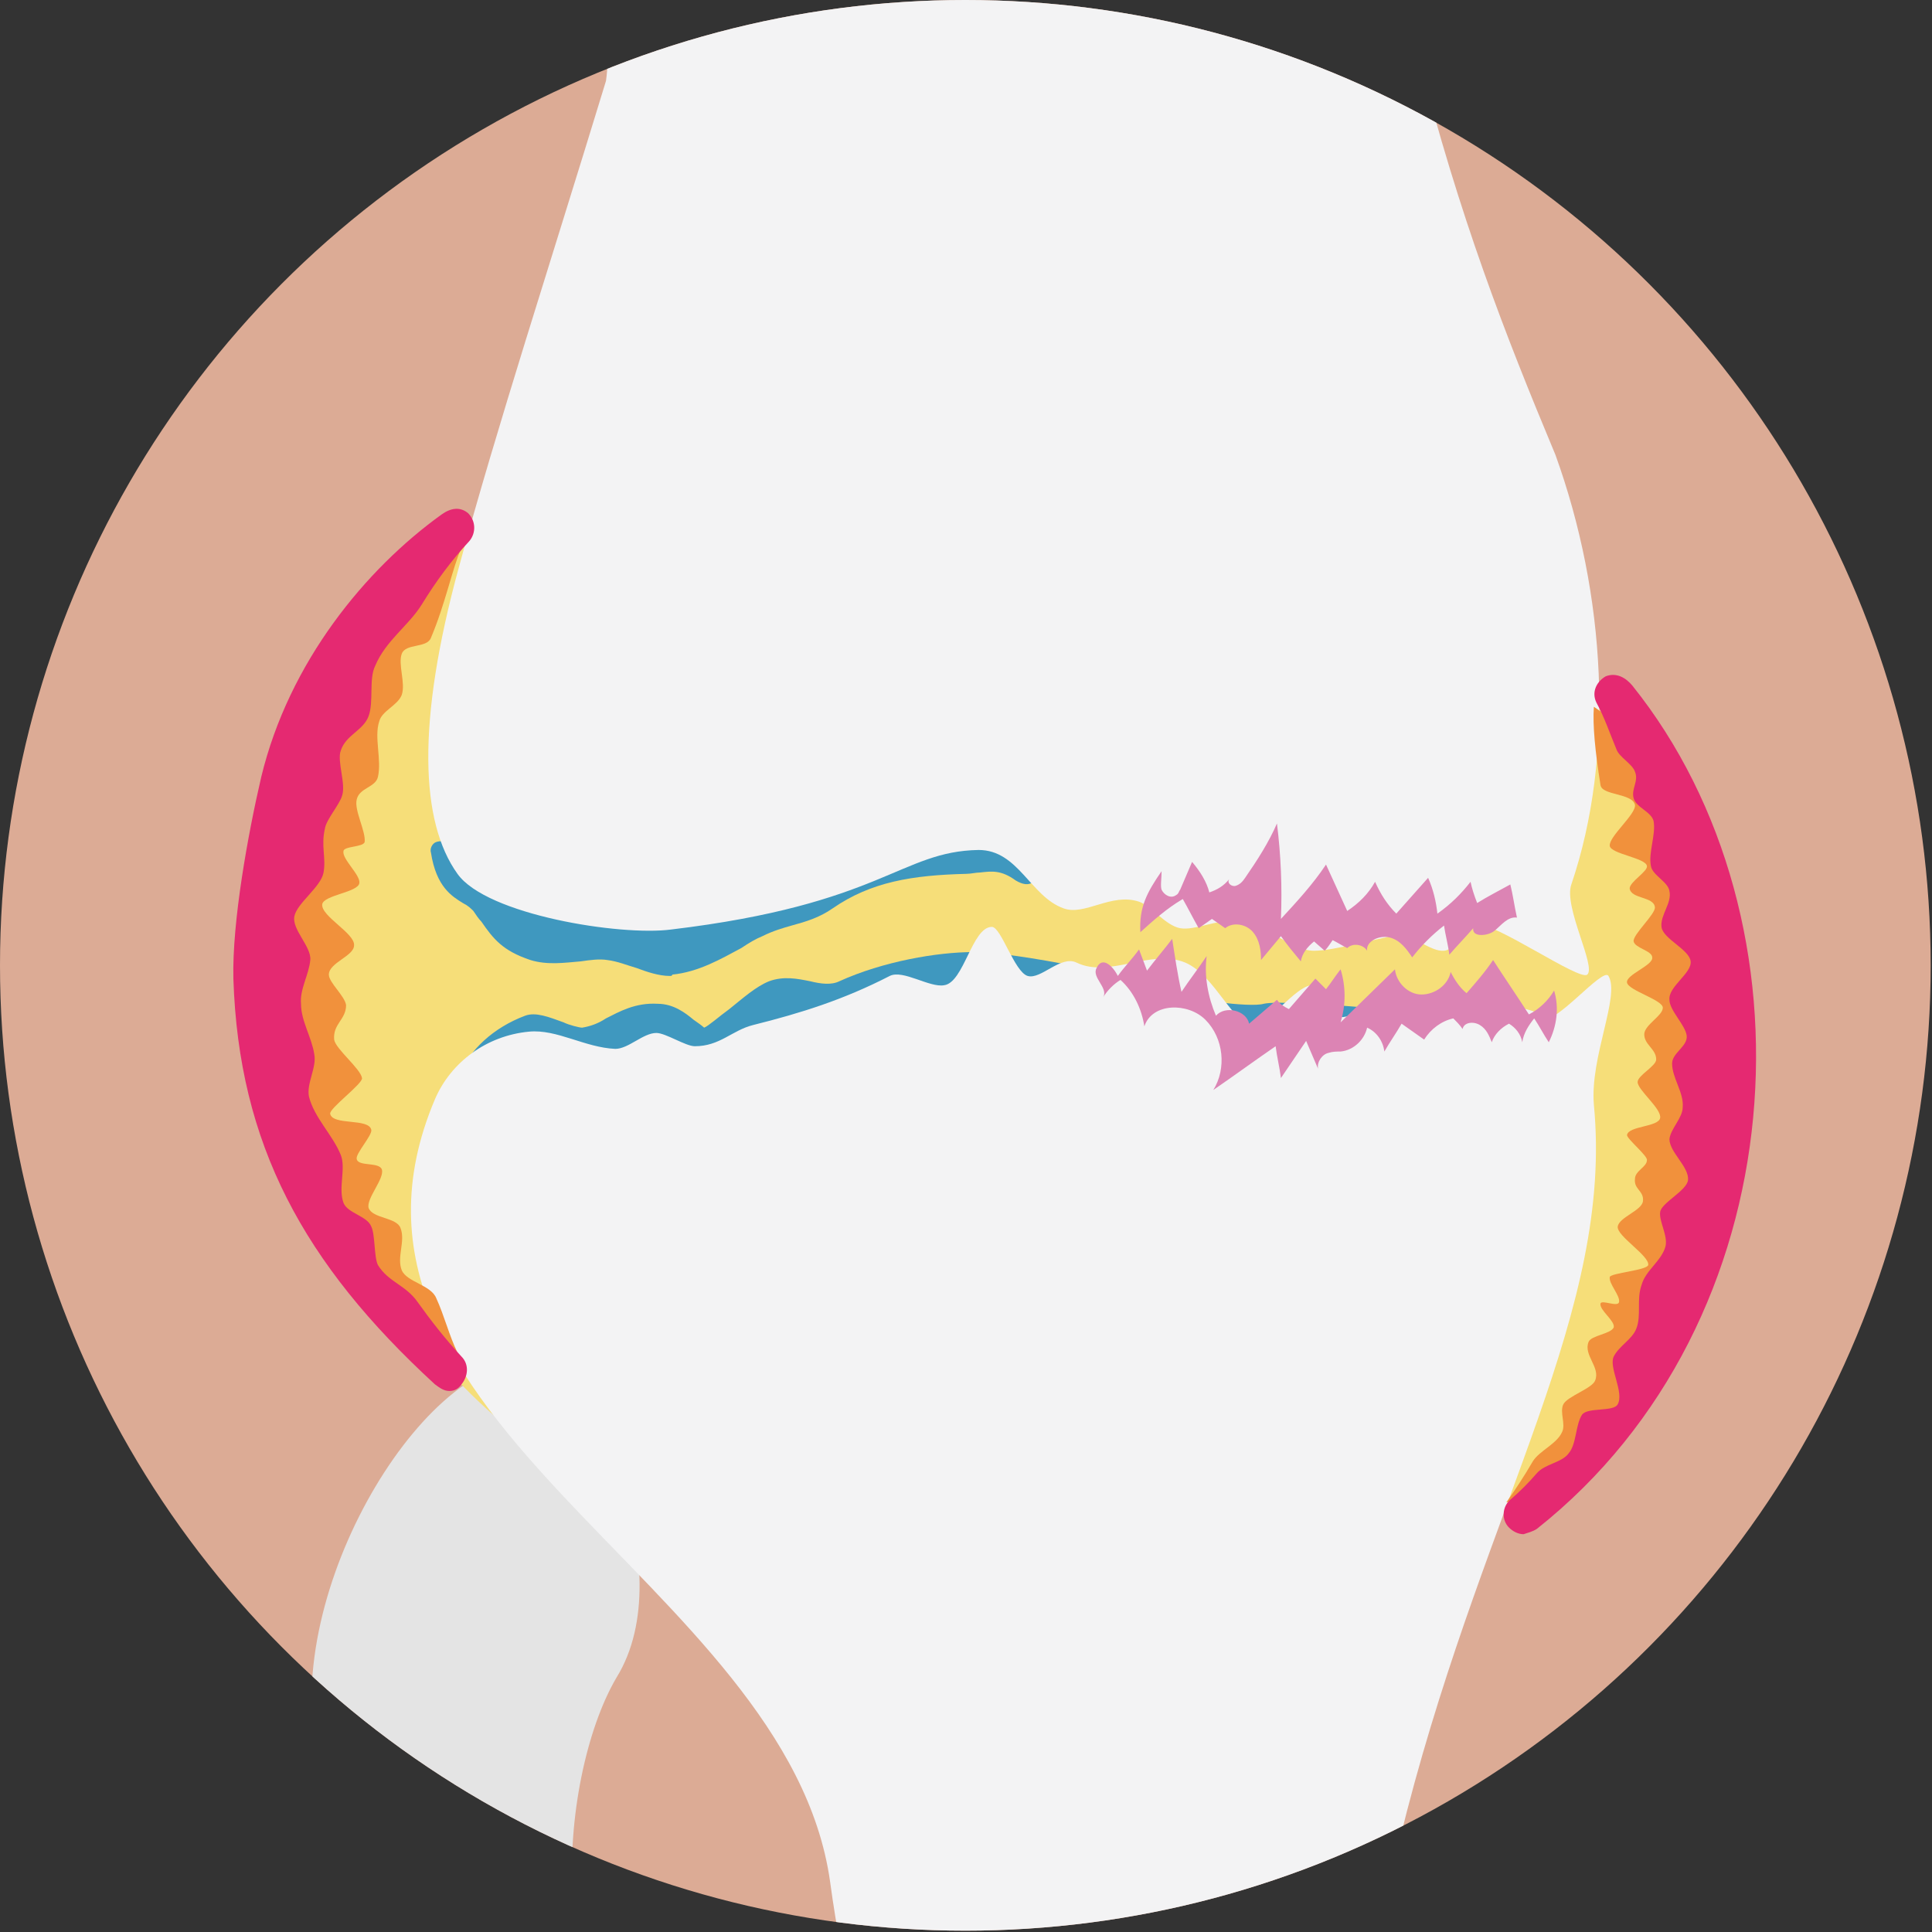
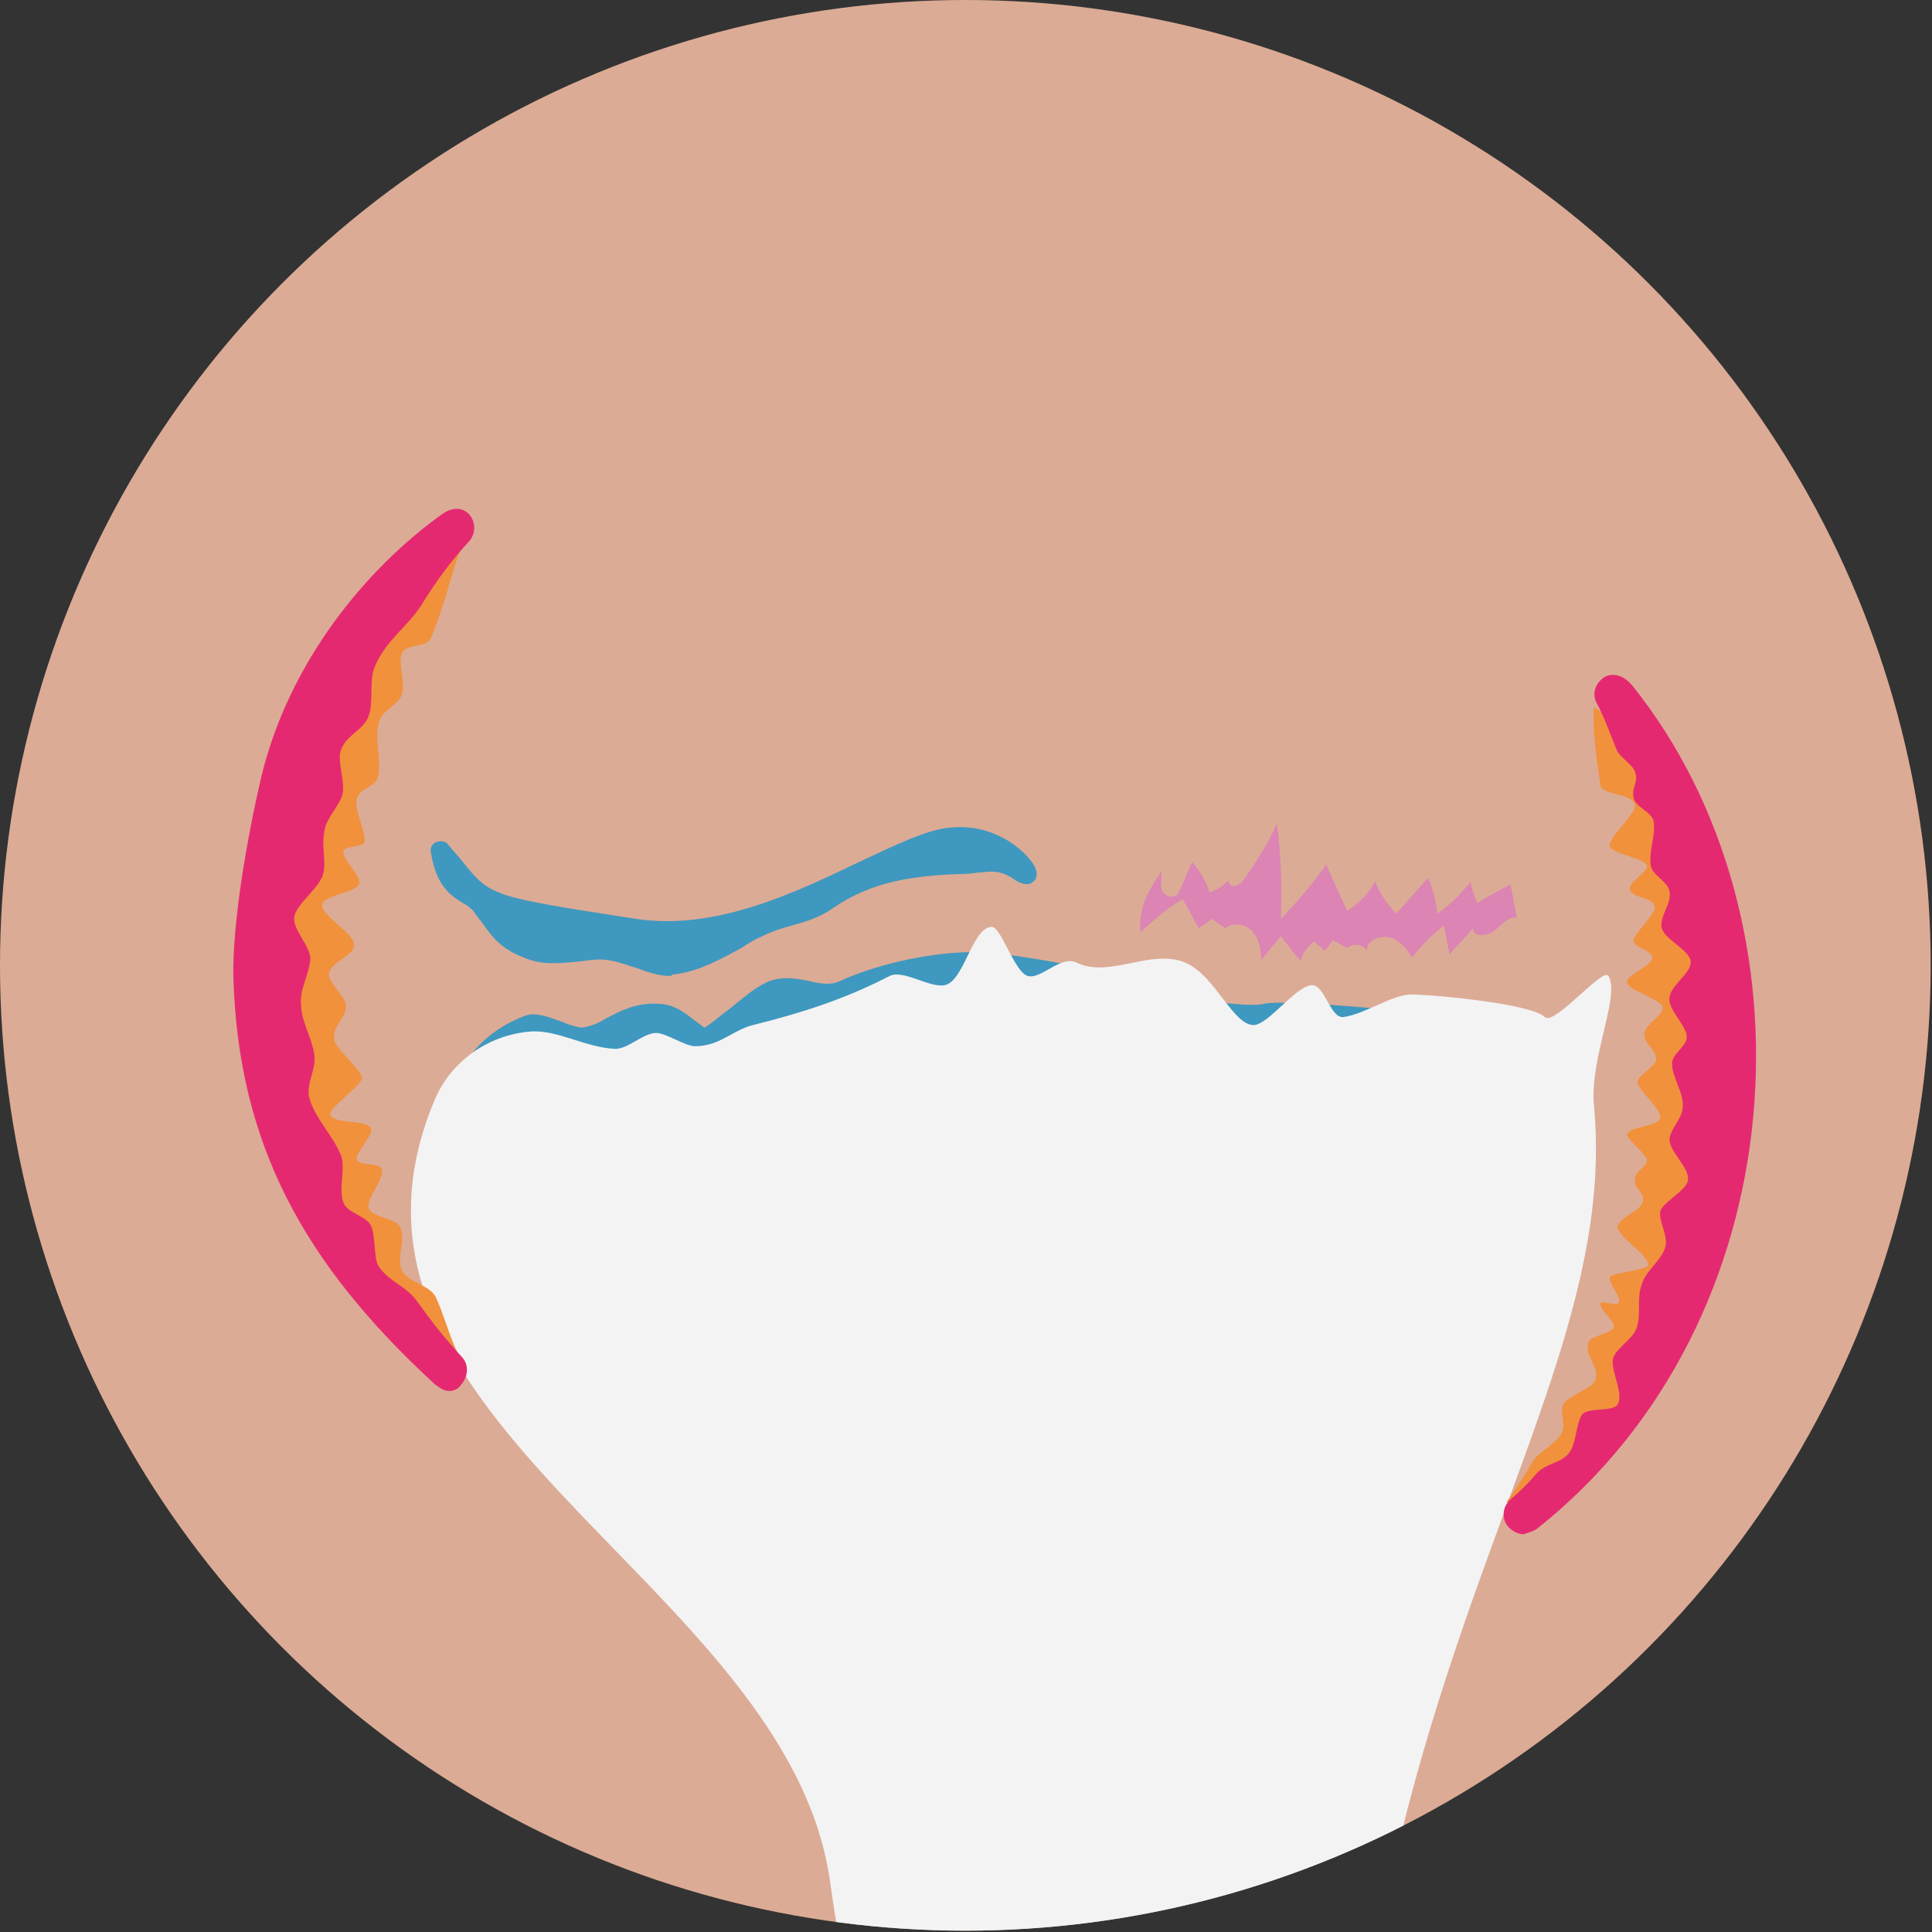
<svg xmlns="http://www.w3.org/2000/svg" xmlns:xlink="http://www.w3.org/1999/xlink" version="1.1" id="_レイヤー_2" x="0px" y="0px" viewBox="0 0 145.7 145.7" style="enable-background:new 0 0 145.7 145.7;" xml:space="preserve">
  <rect x="0" y="0" width="145.7" height="145.7" fill="#333333" stroke="none" />
  <style type="text/css">
	.st0{clip-path:url(#SVGID_00000175303247989433497660000011348686746943453340_);}
	.st1{fill:#DCAB95;}
	.st2{fill:#E4E4E4;}
	.st3{fill:#F6DE79;}
	.st4{fill:#3F98BF;}
	.st5{fill:#F3F3F4;}
	.st6{fill:#F1913C;}
	.st7{fill:#E52971;}
	.st8{fill:#DC84B4;}
</style>
  <g id="_レイヤー_1-2">
    <g>
      <defs>
        <circle id="SVGID_1_" cx="72.8" cy="72.8" r="72.8" />
      </defs>
      <clipPath id="SVGID_00000166648251938175164330000006153885448353009795_">
        <use xlink:href="#SVGID_1_" style="overflow:visible;" />
      </clipPath>
      <g style="clip-path:url(#SVGID_00000166648251938175164330000006153885448353009795_);">
        <path class="st1" d="M-2.5,169.1h152.6c-1-20.5-2-34.4-2.5-43.3c0-11.4,5.7-38.1,5.4-53.7c-0.4-17.7-2.4-38.5-3.3-48.5     c-0.3-2.8,0.6-23.6,1.8-55.2H-31.3c5.6,31.3,9.5,51.8,9.6,55c0.6,11.2,1.8,34.3,4.1,53.8c2,17.2,11.7,45.7,13.5,58.3     C-3.4,143-3.1,154-2.5,169.1L-2.5,169.1z" />
-         <path class="st2" d="M29.2,168h17.4c-1.9-18.8-3.2-21.6-3.4-25c-0.4-5.8,1-12.6,3.3-16.5c5-8.1-2-23.1-6.1-23.7     c-7.8-1.2-18.9,16.4-16.6,28.9C24,133.1,26.1,140.8,29.2,168L29.2,168z" />
-         <path class="st3" d="M131.3,78.8c0,16.8-9.6,26.8-19,35.9c-0.9,0.9-2.2,0.5-3.3,1.2c-6.8,4.6-19.6,5.3-36.7,4.7     c-11.7-0.4-22.9-4.7-31.6-11.1c-3.3-2.4-6.2-5.1-8.7-8.3c-5.6-7.2-11.4-15.8-10.8-28.7c0.5-11.4,6.7-22.4,12.5-30.4     c8.7-11.9,22.4-19.2,38.2-19.2c21.1,0,42.3,11.4,49,31.3C122.5,59.1,131.3,73.3,131.3,78.8L131.3,78.8z" />
        <g>
          <path class="st4" d="M33.3,64.2c3.5,4.1,1.8,3.9,14.6,5.9c9.7,1.5,19.2-6.6,24-6.9c4.2-0.3,6.6,3.6,5.2,2.6      c-1.8-1.3-2.8-0.7-4.2-0.7c-4.2,0.1-7.5,0.6-10.5,2.7c-1.6,1.1-3.2,1.2-5.1,2.1s-3.9,2.6-6.5,2.8c-1.5,0.1-3-1-4.8-1.1      c-1.7-0.2-3.8,0.6-5.7,0c-2.3-0.7-2.5-1.6-3.9-3.4C35.5,67.2,33.9,67.4,33.3,64.2L33.3,64.2z" />
          <path class="st4" d="M50.5,73.6c-0.8,0-1.7-0.3-2.5-0.6c-0.7-0.2-1.4-0.5-2.2-0.6c-0.6-0.1-1.3,0-2,0.1      c-1.2,0.1-2.5,0.3-3.8-0.1c-2.1-0.7-2.8-1.6-3.7-2.9c-0.2-0.2-0.4-0.5-0.6-0.8c-0.2-0.2-0.4-0.4-0.8-0.6c-0.8-0.5-2-1.2-2.4-3.8      c-0.1-0.3,0.1-0.7,0.4-0.8c0.3-0.1,0.7-0.1,0.9,0.2c0.4,0.5,0.8,0.9,1.1,1.3c2.1,2.6,2.1,2.6,13.1,4.3c6,0.9,12-2,16.8-4.3      c2.8-1.3,5.2-2.5,7-2.6c3.5-0.3,5.9,2.1,6.3,3.1c0.2,0.5,0,0.9-0.2,1c-0.3,0.3-0.8,0.2-1.3-0.1c-1.1-0.8-1.8-0.7-2.7-0.6      c-0.3,0-0.7,0.1-1,0.1c-4.1,0.1-7.2,0.6-10.1,2.6c-1,0.7-2,1-3.1,1.3c-0.7,0.2-1.4,0.4-2.2,0.8c-0.5,0.2-1,0.5-1.6,0.9      c-1.5,0.8-3.2,1.8-5.2,2C50.7,73.6,50.6,73.6,50.5,73.6L50.5,73.6z M45.4,70.9c0.2,0,0.4,0,0.6,0c0.9,0.1,1.8,0.4,2.5,0.7      c0.8,0.3,1.5,0.5,2.2,0.5c1.4-0.1,2.7-0.8,3.9-1.4c-2.2,0.4-4.4,0.6-6.8,0.2c-5.3-0.8-8.2-1.3-10-1.9c0.7,1,1.2,1.5,2.7,2      c1,0.3,2.1,0.2,3.2,0.1C44.3,71,44.9,70.9,45.4,70.9L45.4,70.9z M72.4,64c-0.1,0-0.3,0-0.4,0c-0.7,0.1-1.6,0.3-2.6,0.7      c1.1-0.1,2.3-0.2,3.6-0.2c0.3,0,0.6-0.1,0.9-0.1c0.2,0,0.4-0.1,0.6-0.1C73.8,64.1,73.1,64,72.4,64z" />
        </g>
-         <path class="st5" d="M106.9,4c-0.2-1-13.2-22-14.9-37.8H40.6C42.3-16.2,46.7-1,45.7,6.1c-4.3,14.1-8.2,26-11.1,36.7     c-3.2,11.7-2.9,19.2-0.1,23.1c2.2,3.1,12.3,4.7,16.1,4.2c15.9-1.9,17.3-5.9,23.2-6c3,0,3.9,3.5,6.4,4.4c1.6,0.6,3.6-1.2,5.7-0.5     c0.9,0.3,2,1.8,3.1,2s2.8-0.7,4.1-0.5c2.9,0.4,4.3,2.2,6,2.2c1.5,0,4.6-0.9,6.4-1.2c0.9-0.1,2.4,1.3,3.4,1.2s1.3-1.8,2.4-2     c1.4-0.2,7.8,4.3,8.4,3.8c0.7-0.6-1.8-5.1-1.2-6.8c3.3-9.7,2.6-21.9-1.2-32.4C113.5,25.2,110.1,16.5,106.9,4L106.9,4z" />
        <g>
          <path class="st4" d="M35.8,83.8c-1.2-2.1,0.9-5,4.2-6.2c0.8-0.3,3.2,1.1,4.1,1c1.8-0.2,3.1-1.8,5.6-1.8c1.6,0,2.4,1.8,3.6,1.8      c1.1,0,3.5-2.9,5.2-3.6s3.4,0.9,5.3,0c3.3-1.5,7.3-2.1,9.7-2.1c3.3,0,12.2,1.9,14,2.8s6.9,1.5,8.2,1.2c1.6-0.3,14,0.9,15,1.3      c2.9,1.2,2,2.6,2,4.7c0,1.7-14.2,9.6-39,9.6C48.1,92.3,36.5,85.1,35.8,83.8L35.8,83.8z" />
          <path class="st4" d="M73.5,93.3c-25.2,0-37.5-7.2-38.6-9.1c-0.5-1-0.6-2.1-0.2-3.2c0.7-1.8,2.5-3.5,4.9-4.4      c0.8-0.3,1.8,0.1,2.9,0.5c0.4,0.2,1.2,0.4,1.4,0.4c0.6-0.1,1.2-0.3,1.8-0.7c1-0.5,2.2-1.2,3.9-1.1c1.2,0,2.1,0.7,2.7,1.2      c0.3,0.2,0.7,0.5,0.8,0.6c0.3-0.1,1.2-0.9,1.9-1.4c1-0.8,2-1.7,3-2.1c1.1-0.4,2.1-0.2,3.1,0c0.8,0.2,1.6,0.3,2.2,0      c3.3-1.5,7.4-2.2,10.1-2.2c3.3,0,12.4,1.9,14.4,2.8c1.6,0.8,6.5,1.4,7.5,1.1c1.7-0.4,14.4,0.8,15.6,1.3c3,1.3,2.8,3,2.7,4.5      c0,0.3-0.1,0.7-0.1,1.1C113.6,85.8,97.6,93.3,73.5,93.3L73.5,93.3L73.5,93.3z M36.7,83.2c0.8,1.1,11.8,8.1,36.8,8.1h0      c23.7,0,36.8-7.1,38-8.7c0-0.4,0-0.8,0.1-1.1c0.1-1.4,0.2-1.8-1.5-2.5c-1.1-0.4-13-1.5-14.4-1.2c-1.5,0.3-6.9-0.3-8.8-1.3      c-1.6-0.8-10.3-2.7-13.5-2.7c-2.4,0-6.3,0.6-9.3,2c-1.3,0.6-2.5,0.3-3.5,0.1c-0.8-0.2-1.4-0.3-1.9-0.1c-0.7,0.3-1.6,1.1-2.4,1.8      c-1.4,1.2-2.3,1.9-3.1,1.9c-0.9,0-1.6-0.5-2.2-1c-0.5-0.4-0.9-0.8-1.5-0.8c-1.2-0.1-2.1,0.4-3,0.9c-0.8,0.4-1.6,0.8-2.5,0.9      c-0.7,0.1-1.4-0.2-2.3-0.6c-0.5-0.2-1.3-0.5-1.6-0.5c-1.7,0.7-3.2,2-3.6,3.2C36.4,82.2,36.4,82.8,36.7,83.2L36.7,83.2z       M111.6,82.5L111.6,82.5L111.6,82.5z" />
        </g>
        <path class="st5" d="M62.6,141.9c1,7.4,2.3,10.5,3.6,26.3h37.2c0-20.6,1.4-26.5,2.7-31.6c6.1-23.5,15.6-37.8,14.1-53.3     c-0.3-3.6,2-8.2,1.1-9.7c-0.4-0.7-4.1,3.8-4.8,3.1c-1-1-8.4-1.7-10.1-1.7c-1.4,0-3.5,1.5-5.1,1.7c-1,0.1-1.4-2.5-2.4-2.4     c-1.2,0.1-3.2,2.9-4.3,3c-1.6,0.1-2.9-3.7-5.2-4.7c-2.6-1.1-5.7,1.2-8.2,0c-1.2-0.6-2.7,1.3-3.7,1s-2-3.7-2.7-3.7     c-1.5,0-2.1,4.2-3.6,4.4c-1.1,0.2-3.1-1.2-4.1-0.7c-3.5,1.8-6.7,2.8-10.3,3.7c-1.6,0.4-2.5,1.6-4.4,1.6c-0.7,0-2.2-1-2.9-1     c-1,0-2.1,1.2-3.1,1.2c-2.3-0.1-4.4-1.5-6.5-1.3c-3.2,0.3-5.9,2.3-7.1,5.1C22.5,107.2,59.4,119.2,62.6,141.9L62.6,141.9z" />
        <path class="st6" d="M34.5,102c-8.8-6.9-15.1-16.1-15-27c0-3.6,1.6-11.5,2.5-15c2-7.9,6-16.6,12.8-18.7c-0.7,1.6-1.2,4.2-2.3,6.8     c-0.3,0.8-1.9,0.4-2.2,1.2s0.3,2.2,0,3.1c-0.3,0.8-1.5,1.2-1.7,2c-0.4,1.2,0.2,2.9-0.1,4.2c-0.2,0.8-1.4,0.8-1.6,1.7     c-0.2,0.8,0.7,2.4,0.6,3.2c-0.1,0.4-1.6,0.3-1.6,0.7c-0.1,0.6,1.3,1.8,1.2,2.4c-0.1,0.7-2.7,0.9-2.8,1.6     c-0.1,0.9,2.5,2.2,2.4,3.1c0,0.8-1.9,1.3-1.9,2.2c0,0.6,1.2,1.6,1.3,2.3c0,1.1-1,1.4-0.9,2.6c0.1,0.7,2,2.2,2.1,2.9     c0.1,0.4-2.5,2.3-2.4,2.7c0.2,0.9,2.9,0.3,3.1,1.2c0.1,0.4-1.2,1.8-1.1,2.2c0.1,0.6,1.7,0.2,1.9,0.8c0.2,0.7-1.2,2.2-1,2.9     c0.3,0.8,2.1,0.7,2.4,1.5c0.4,1-0.3,2.2,0.1,3.2c0.4,0.9,2.2,1.1,2.6,2.1C33.5,99.2,33.9,100.8,34.5,102z" />
        <path class="st6" d="M113.6,113.3c18-4.7,25.8-47.1,6.6-60c-0.1,1.4,0.1,3.4,0.5,5.9c0.1,0.8,2.4,0.6,2.6,1.5     c0.1,0.7-2,2.4-1.9,3.1c0.1,0.6,2.7,0.9,2.8,1.5c0.1,0.4-1.3,1.2-1.3,1.7c0.1,0.8,1.8,0.6,1.9,1.4c0.1,0.5-1.7,2.1-1.6,2.6     c0.1,0.5,1.4,0.7,1.4,1.2c0.1,0.6-2,1.3-1.9,1.9c0.1,0.6,2.7,1.3,2.7,1.9S124,77.3,124,78c0,0.8,0.9,1.1,0.9,1.9     c0,0.5-1.4,1.2-1.4,1.7c0,0.6,1.8,2,1.7,2.7s-2.4,0.6-2.5,1.3c0,0.3,1.6,1.6,1.5,1.9c0,0.5-0.9,0.8-0.9,1.4     c-0.1,0.8,0.7,0.9,0.6,1.7c-0.1,0.7-1.8,1.2-1.9,1.9c-0.1,0.7,2.4,2.2,2.3,2.9c-0.1,0.4-2.8,0.6-2.9,0.9     c-0.1,0.5,0.8,1.4,0.7,1.9c-0.1,0.4-1.3-0.2-1.4,0.1c-0.1,0.5,1.1,1.3,1,1.8c-0.2,0.5-1.7,0.6-1.9,1.1c-0.4,1,0.9,1.9,0.5,2.9     c-0.2,0.6-2.1,1.2-2.4,1.8c-0.3,0.6,0.2,1.5-0.1,2.1c-0.4,0.9-1.7,1.4-2.2,2.2C114.9,111.4,114.3,112.3,113.6,113.3L113.6,113.3z     " />
        <path class="st7" d="M114.9,115.7c-0.4,0-0.8-0.2-1.1-0.5c-0.6-0.6-0.5-1.6,0.1-2.1c0.7-0.6,1.4-1.3,2-2s1.9-0.8,2.4-1.5     c0.6-0.7,0.5-2.1,1-2.9c0.4-0.6,2.4-0.2,2.7-0.8c0.5-0.9-0.7-2.8-0.3-3.6c0.4-0.8,1.4-1.3,1.7-2.1c0.4-1,0-2.2,0.4-3.3     c0.3-1.1,1.5-1.8,1.8-2.9c0.2-0.8-0.5-1.9-0.4-2.6s2-1.6,2.1-2.4c0.1-1-1.4-2.1-1.4-3.1c0.1-0.8,1-1.6,1-2.4     c0.1-1.1-0.8-2.2-0.8-3.3c0-0.8,1.2-1.3,1.1-2.1s-1.3-1.9-1.3-2.7c-0.1-1,1.7-2,1.6-2.9c-0.1-0.9-2.1-1.7-2.2-2.6     s0.8-1.8,0.6-2.7c-0.1-0.7-1.3-1.2-1.4-1.9c-0.2-1,0.4-2.4,0.2-3.4c-0.2-0.7-1.3-1-1.5-1.7c-0.2-0.7,0.4-1.3,0.1-2     c-0.2-0.6-1.2-1.1-1.4-1.7c-0.5-1.2-0.9-2.4-1.5-3.5c-0.4-0.8,0-1.6,0.7-2c0.8-0.3,1.5,0.1,2,0.7c14.2,17.7,12.5,48-7.2,63.6     C115.6,115.5,115.2,115.6,114.9,115.7L114.9,115.7z" />
        <path class="st7" d="M33.9,104.9c-0.4,0-0.7-0.2-1.1-0.5C22.9,95.3,18,86.3,17.6,73.8c-0.1-4.3,1.1-10.9,2.1-15.2     c2.1-8.7,7.9-15.7,13.6-19.8c0.7-0.5,1.4-0.6,2-0.1c0.6,0.6,0.6,1.5,0.1,2.1c-1.3,1.4-2.5,3-3.6,4.8c-1,1.6-2.7,2.7-3.5,4.6     c-0.5,1-0.1,2.7-0.5,3.8c-0.4,1.1-1.7,1.4-2.1,2.6c-0.3,0.8,0.4,2.5,0.1,3.4c-0.2,0.7-1.2,1.8-1.3,2.5c-0.3,1.3,0.1,2.2-0.1,3.3     s-2,2.3-2.2,3.3s1.3,2.3,1.2,3.3c-0.1,1.1-0.8,2.2-0.7,3.3c0,1.3,0.8,2.5,1,3.8c0.2,1-0.6,2.2-0.4,3.2c0.4,1.6,1.8,2.9,2.4,4.4     c0.4,1-0.2,2.5,0.2,3.6c0.3,0.8,1.8,1,2.1,1.8c0.3,0.6,0.2,2.3,0.5,2.9c0.8,1.3,2.1,1.5,3,2.8c1,1.4,2.1,2.8,3.3,4.1     c0.6,0.6,0.5,1.5,0,2.1C34.6,104.7,34.3,104.9,33.9,104.9L33.9,104.9z" />
        <path class="st8" d="M87.6,67.1c0.2,0.4,0.7,0.7,1.1,0.4c0.2-0.1,0.2-0.3,0.3-0.4c0.3-0.7,0.6-1.4,0.9-2.1     c0.6,0.7,1.1,1.5,1.3,2.3c0.6-0.2,1.1-0.5,1.5-1c-0.2,0.3,0.2,0.6,0.5,0.5s0.5-0.3,0.7-0.6c0.9-1.3,1.8-2.7,2.4-4.1     c0.3,2.4,0.4,4.8,0.3,7.2c1.2-1.3,2.4-2.6,3.4-4.1l1.6,3.5c0.9-0.6,1.6-1.3,2.1-2.2c0.4,0.9,0.9,1.7,1.6,2.4     c0.8-0.9,1.6-1.8,2.4-2.7c0.4,0.9,0.6,1.8,0.7,2.7c1-0.7,1.8-1.5,2.5-2.4c0.1,0.5,0.3,1.1,0.5,1.6c0.8-0.5,1.6-0.9,2.5-1.4     c0.2,0.8,0.3,1.6,0.5,2.5c-0.7-0.1-1.2,0.6-1.7,1s-1.7,0.5-1.6-0.2c-0.6,0.7-1.2,1.3-1.8,2c-0.1-0.8-0.3-1.5-0.4-2.2     c-0.9,0.7-1.7,1.5-2.4,2.4c-0.4-0.6-0.9-1.3-1.7-1.5s-1.8,0.3-1.7,1c-0.3-0.5-1.1-0.6-1.5-0.2c-0.4-0.2-0.7-0.4-1.1-0.6     c-0.2,0.3-0.4,0.6-0.6,0.8l-0.8-0.7c-0.5,0.4-0.9,0.9-1,1.5c-0.5-0.6-1-1.2-1.5-1.9c-0.5,0.6-1,1.2-1.5,1.8     c0-0.7-0.1-1.5-0.6-2.1s-1.5-0.8-2.1-0.3c-0.3-0.2-0.7-0.5-1-0.7c-0.3,0.2-0.7,0.5-1,0.7c-0.4-0.7-0.8-1.5-1.2-2.2     c-1.2,0.7-2.2,1.6-3.2,2.5c-0.1-1.9,0.5-3,1.6-4.6C87.6,66.3,87.5,66.8,87.6,67.1L87.6,67.1z" />
-         <path class="st8" d="M84.3,73.6c0.5-0.7,1.1-1.3,1.6-2l0.6,1.6c0.6-0.8,1.3-1.6,1.9-2.4c0.2,1.3,0.4,2.7,0.7,4     c0.6-0.9,1.3-1.8,1.9-2.7c-0.2,1.5,0.1,3.1,0.7,4.5c0.7-0.8,2.3-0.4,2.5,0.6c0.7-0.6,1.4-1.2,2.1-1.8c0.2,0.3,0.5,0.5,0.9,0.7     c0.7-0.8,1.3-1.5,2-2.3l0.8,0.8c0.4-0.5,0.7-1,1.1-1.5c0.4,1.3,0.4,2.7,0,4l4.1-4c0.1,1,1,1.9,2,1.9s2-0.7,2.2-1.7     c0.3,0.6,0.7,1.2,1.2,1.6c0.7-0.8,1.4-1.6,2-2.5c0.9,1.4,1.8,2.7,2.7,4.1c0.8-0.4,1.5-1.1,1.9-1.8c0.4,1.3,0.2,2.7-0.4,3.9     c-0.4-0.6-0.7-1.2-1.1-1.8c-0.4,0.5-0.8,1.1-0.9,1.8c-0.1-0.6-0.5-1.1-1-1.4c-0.6,0.3-1.1,0.8-1.3,1.4c-0.2-0.5-0.4-1-0.9-1.3     s-1.2-0.2-1.3,0.3c-0.2-0.3-0.5-0.6-0.7-0.8c-0.9,0.2-1.7,0.8-2.2,1.6l-1.7-1.2c-0.4,0.7-0.9,1.4-1.3,2.1     c-0.1-0.8-0.6-1.5-1.3-1.8c-0.2,0.9-1,1.7-2,1.8c-0.3,0-0.6,0-0.9,0.1c-0.5,0.1-0.9,0.7-0.8,1.2c-0.3-0.7-0.6-1.4-0.9-2.1     c-0.6,0.9-1.3,1.9-1.9,2.8c-0.1-0.8-0.3-1.6-0.4-2.4c-1.6,1.1-3.1,2.2-4.7,3.3c1-1.6,0.8-3.9-0.6-5.3c-1.3-1.3-4-1.3-4.6,0.5     c-0.2-1.3-0.8-2.6-1.8-3.5c-0.5,0.3-1,0.8-1.3,1.3c0.4-0.7-0.9-1.5-0.5-2.2C83.1,72.1,83.9,72.8,84.3,73.6L84.3,73.6z" />
      </g>
    </g>
  </g>
</svg>